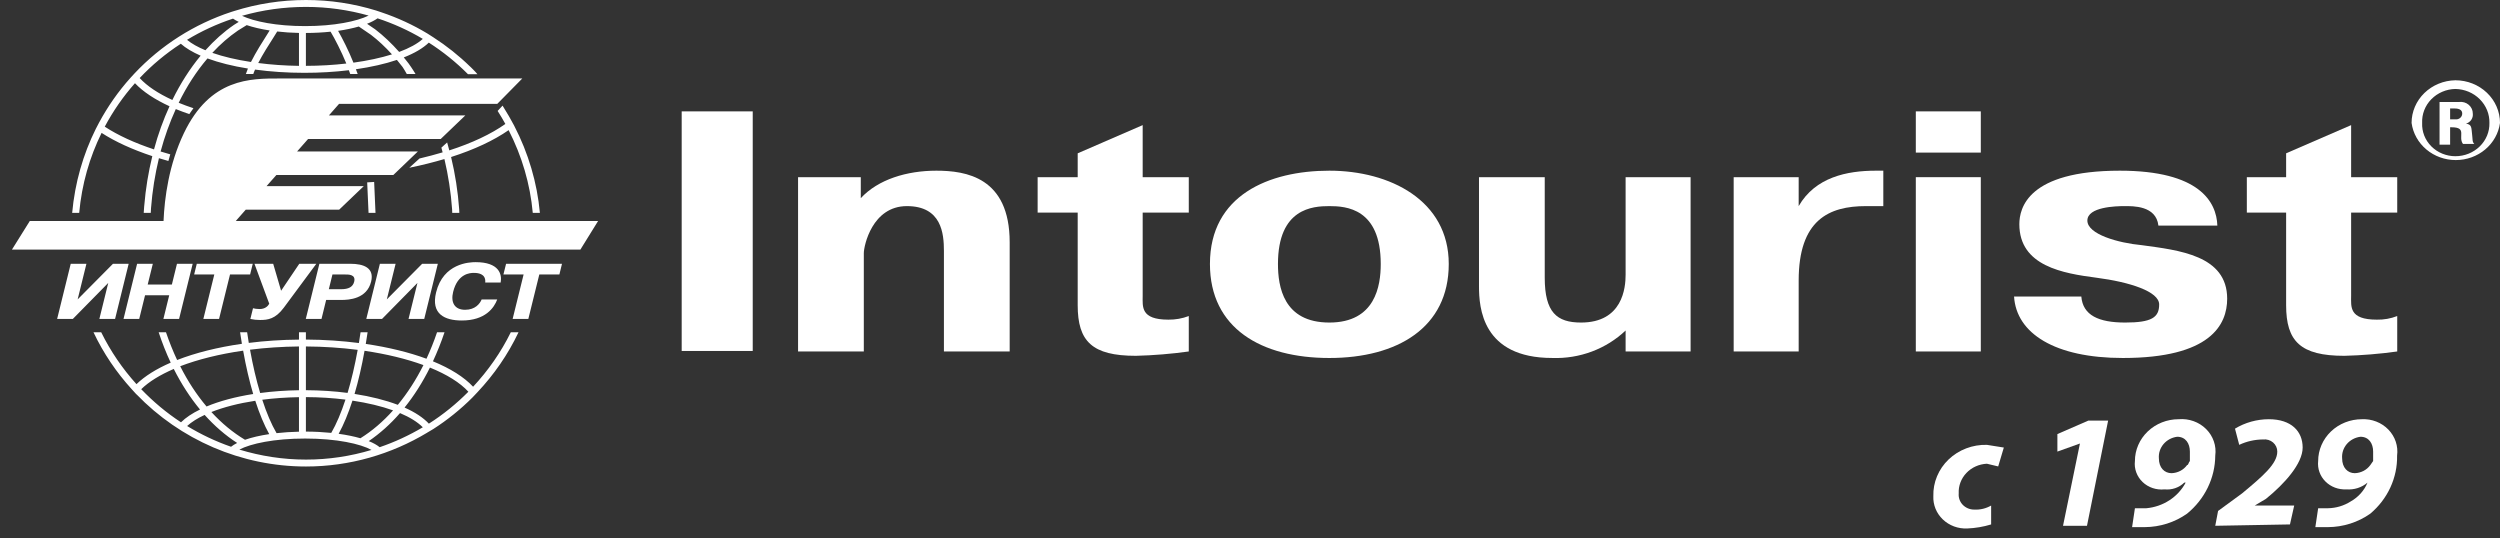
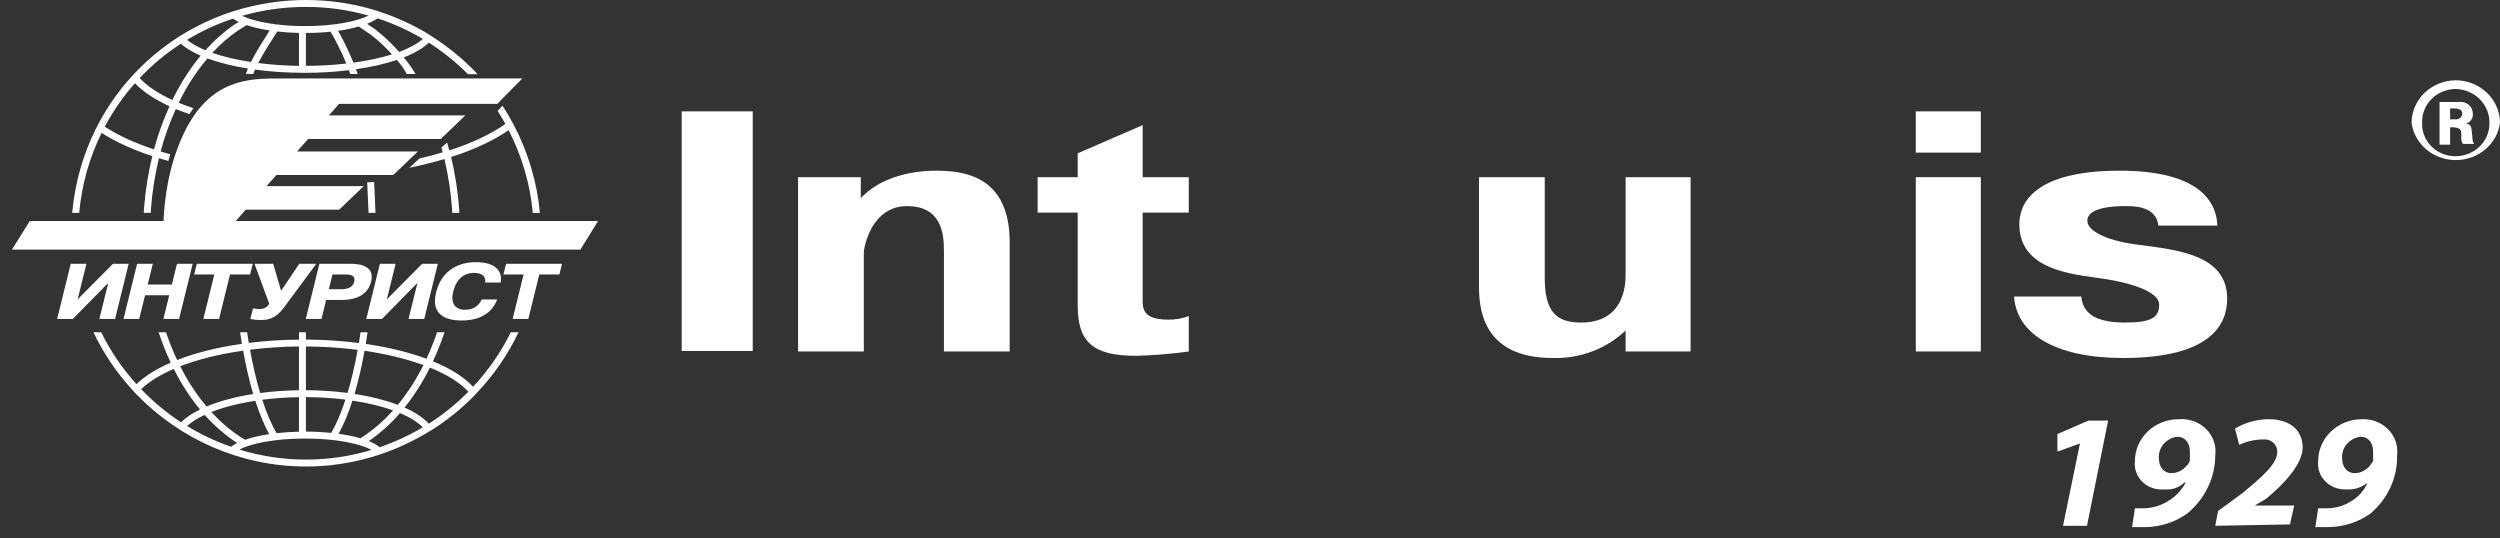
<svg xmlns="http://www.w3.org/2000/svg" width="209" height="45" viewBox="0 0 209 45" fill="none">
  <rect x="0" y="0" width="209" height="45" fill="#333333" stroke="none" />
  <path d="M71.962 16.566C73.415 14.994 75.816 14.269 78.28 14.269C80.744 14.269 84.409 14.813 84.409 20.254V29.383H78.912V20.98C78.912 19.529 78.722 17.231 75.816 17.231C72.91 17.231 72.215 20.556 72.215 21.161V29.383H66.718V14.813H71.962V16.566Z" fill="white" />
  <path d="M86.746 14.813H90.095V12.817L95.528 10.46V14.813H99.382V17.775H95.528V24.728C95.528 25.635 95.339 26.723 97.677 26.723C98.26 26.73 98.84 26.627 99.382 26.421V29.383C97.917 29.587 96.44 29.708 94.96 29.746C91.295 29.746 90.095 28.537 90.095 25.514V17.775H86.746V14.813Z" fill="white" />
-   <path d="M101.151 22.068C101.151 16.324 106.08 14.269 111.134 14.269C116.188 14.269 121.116 16.747 121.116 22.068C121.116 27.388 116.82 29.928 111.134 29.928C105.448 29.928 101.151 27.449 101.151 22.068ZM115.43 22.068C115.43 17.412 112.524 17.231 111.134 17.231C109.744 17.231 106.838 17.412 106.838 22.068C106.838 23.942 107.28 26.965 111.134 26.965C114.988 26.965 115.43 23.882 115.43 22.068Z" fill="white" />
  <path d="M135.901 27.63C135.098 28.394 134.139 28.991 133.085 29.387C132.031 29.782 130.904 29.966 129.772 29.927C123.896 29.927 123.644 25.695 123.644 23.942V14.812H129.14V23.216C129.14 26.118 130.151 26.965 132.173 26.965C135.648 26.965 135.901 24.063 135.901 22.974V14.812H141.334V29.383H135.901V27.63Z" fill="white" />
-   <path d="M157.445 17.231H155.992C152.896 17.231 150.369 18.38 150.369 23.458V29.383H144.935V14.813H150.369V17.231C151.759 14.813 154.412 14.269 156.813 14.269H157.445V17.231Z" fill="white" />
  <path d="M160.162 9.311H165.595V12.757H160.162V9.311ZM165.595 29.383H160.162V14.812H165.595V29.383Z" fill="white" />
  <path d="M173.998 24.788C174.125 26.36 175.451 26.965 177.663 26.965C179.874 26.965 180.506 26.542 180.506 25.454C180.506 24.365 178.042 23.579 175.262 23.217C172.482 22.854 168.817 22.249 168.817 18.743C168.817 17.412 169.512 14.269 177.22 14.269C183.854 14.269 185.307 16.868 185.371 18.863H180.443C180.253 17.171 178.294 17.231 177.599 17.231C176.904 17.231 174.504 17.291 174.504 18.44C174.504 19.589 177.094 20.314 179.053 20.496C182.148 20.919 186.192 21.342 186.192 24.97C186.192 27.146 184.802 29.928 177.473 29.928C171.787 29.928 168.565 27.872 168.375 24.788H173.998Z" fill="white" />
-   <path d="M187.835 14.813H191.12V12.817L196.554 10.46V14.813H200.408V17.775H196.554V24.728C196.554 25.635 196.364 26.723 198.702 26.723C199.286 26.736 199.867 26.633 200.408 26.421V29.383C198.942 29.587 197.465 29.708 195.985 29.746C192.32 29.746 191.12 28.537 191.12 25.514V17.775H187.835V14.813Z" fill="white" />
  <path d="M206.157 10.338C206.34 10.283 206.498 10.168 206.601 10.014C206.705 9.859 206.749 9.674 206.726 9.492C206.727 9.354 206.697 9.218 206.639 9.092C206.58 8.966 206.494 8.853 206.386 8.761C206.279 8.67 206.152 8.601 206.014 8.56C205.876 8.52 205.731 8.507 205.588 8.525H203.946V12.092H204.83V10.641H204.957C206.283 10.641 205.462 11.427 205.904 12.031H206.852C206.662 11.85 206.726 11.669 206.662 11.185C206.599 10.701 206.662 10.399 206.157 10.338ZM205.272 9.976H204.83V9.069H205.209C205.588 9.069 205.841 9.19 205.841 9.492C205.842 9.561 205.827 9.629 205.798 9.692C205.768 9.755 205.725 9.812 205.671 9.857C205.618 9.903 205.554 9.937 205.485 9.958C205.417 9.978 205.344 9.984 205.272 9.976Z" fill="white" />
  <path d="M205.272 6.711C204.295 6.727 203.363 7.11 202.677 7.777C201.992 8.444 201.608 9.343 201.608 10.278C201.726 11.137 202.165 11.925 202.845 12.496C203.525 13.067 204.399 13.382 205.304 13.382C206.209 13.382 207.083 13.067 207.763 12.496C208.443 11.925 208.883 11.137 209 10.278C209 9.332 208.607 8.425 207.908 7.756C207.209 7.087 206.261 6.711 205.272 6.711ZM205.272 13.059C204.896 13.06 204.524 12.987 204.179 12.846C203.833 12.705 203.521 12.498 203.261 12.238C203.001 11.978 202.799 11.67 202.667 11.334C202.535 10.997 202.475 10.638 202.492 10.278C202.476 9.916 202.534 9.554 202.666 9.214C202.797 8.874 202.998 8.562 203.257 8.297C203.516 8.033 203.828 7.82 204.174 7.672C204.52 7.524 204.894 7.444 205.272 7.437C205.654 7.445 206.03 7.524 206.38 7.671C206.729 7.818 207.045 8.03 207.309 8.294C207.573 8.558 207.78 8.869 207.919 9.209C208.057 9.55 208.124 9.913 208.116 10.278C208.124 10.641 208.057 11.001 207.918 11.338C207.778 11.675 207.57 11.982 207.305 12.241C207.041 12.5 206.724 12.706 206.375 12.847C206.026 12.987 205.651 13.059 205.272 13.059Z" fill="white" />
  <path fill-rule="evenodd" clip-rule="evenodd" d="M31.279 15.21L30.697 15.247L30.811 17.797H31.392L31.279 15.21ZM39.551 32.331C38.8 31.52 37.646 30.802 36.194 30.206C36.548 29.441 36.882 28.617 37.163 27.775H36.538C36.277 28.547 35.98 29.286 35.653 29.991C34.192 29.451 32.468 29.031 30.578 28.752C30.633 28.432 30.684 28.108 30.732 27.775H30.143C30.1 28.079 30.054 28.381 30.004 28.677C28.599 28.497 27.113 28.396 25.573 28.387V27.775H24.995V28.391C23.538 28.405 22.132 28.497 20.798 28.667C20.752 28.373 20.704 28.077 20.66 27.775H20.072C20.119 28.101 20.17 28.426 20.223 28.742C18.182 29.034 16.344 29.497 14.808 30.097C14.462 29.36 14.152 28.584 13.875 27.775H13.263C13.557 28.667 13.894 29.513 14.271 30.317C13.08 30.834 12.107 31.441 11.409 32.115C10.244 30.826 9.245 29.372 8.46 27.775H7.815C8.648 29.539 9.737 31.137 11.016 32.542L11.405 32.969H11.414C15.057 36.745 20.148 39 25.582 39C29.221 39 32.707 37.979 35.712 36.173L35.713 36.169L36.194 35.885L36.21 35.876C37.402 35.112 38.511 34.219 39.517 33.211V33.21L39.922 32.782C41.298 31.319 42.466 29.641 43.349 27.775H42.704C41.876 29.463 40.804 30.986 39.551 32.331ZM30.476 29.326C32.309 29.596 33.984 30.003 35.4 30.521C34.78 31.756 34.059 32.87 33.257 33.844C32.228 33.453 31.001 33.143 29.64 32.932C29.96 31.85 30.241 30.638 30.476 29.326ZM32.86 34.307C32.026 35.243 31.112 36.026 30.131 36.638C29.6 36.486 28.988 36.359 28.311 36.266C28.729 35.502 29.118 34.569 29.466 33.492C30.735 33.683 31.89 33.959 32.86 34.307ZM25.573 28.964C27.07 28.972 28.522 29.072 29.902 29.247C29.663 30.562 29.382 31.771 29.058 32.847C27.964 32.705 26.793 32.627 25.573 32.62V28.964ZM25.573 33.198C26.725 33.203 27.839 33.275 28.882 33.407C28.522 34.502 28.125 35.445 27.693 36.189C27.026 36.122 26.315 36.083 25.573 36.081V33.198ZM24.994 28.964V32.623C23.862 32.641 22.771 32.719 21.75 32.856C21.424 31.773 21.14 30.558 20.902 29.235C22.204 29.072 23.58 28.979 24.994 28.964ZM21.925 33.418C22.896 33.294 23.929 33.221 24.994 33.203V36.089C24.337 36.103 23.71 36.146 23.121 36.212C22.685 35.466 22.284 34.521 21.925 33.418ZM22.507 36.293C21.733 36.408 21.046 36.569 20.482 36.765C19.47 36.163 18.53 35.38 17.671 34.445C18.695 34.04 19.946 33.717 21.341 33.504C21.692 34.589 22.082 35.527 22.507 36.293ZM20.326 29.315C20.562 30.633 20.844 31.849 21.166 32.939C19.675 33.174 18.35 33.53 17.268 33.983C16.442 33.005 15.701 31.876 15.065 30.617C16.552 30.047 18.346 29.6 20.326 29.315ZM11.806 32.537C12.452 31.905 13.384 31.338 14.527 30.843C15.162 32.102 15.898 33.24 16.721 34.235C16.069 34.554 15.528 34.911 15.131 35.304C13.922 34.513 12.809 33.581 11.806 32.537ZM19.315 37.349C18.03 36.902 16.799 36.319 15.643 35.614C16.015 35.278 16.509 34.966 17.108 34.687C17.94 35.614 18.851 36.404 19.826 37.031C19.628 37.132 19.456 37.236 19.315 37.349ZM25.582 38.422C23.663 38.422 21.792 38.129 20.01 37.586C20.955 37.087 22.919 36.662 25.509 36.662C28.156 36.662 30.14 37.107 31.058 37.614C29.306 38.143 27.464 38.422 25.582 38.422ZM31.741 37.386C31.515 37.202 31.209 37.029 30.827 36.877C31.762 36.24 32.641 35.455 33.441 34.534C34.26 34.88 34.908 35.281 35.346 35.721C34.207 36.395 33.001 36.956 31.741 37.386ZM35.854 35.418C35.385 34.916 34.696 34.462 33.821 34.072C34.615 33.087 35.326 31.967 35.942 30.73C37.351 31.302 38.462 31.986 39.156 32.749C38.155 33.758 37.048 34.657 35.854 35.418ZM8.493 11.109C9.63 11.846 11.066 12.5 12.733 13.054C12.405 14.389 12.175 15.782 12.058 17.213H12.056L12.015 17.795H12.603L12.627 17.388C12.736 15.954 12.964 14.561 13.287 13.225C13.545 13.306 13.809 13.384 14.077 13.458C14.126 13.268 14.179 13.082 14.235 12.903C13.96 12.826 13.693 12.746 13.426 12.665C13.762 11.416 14.192 10.228 14.697 9.119C15.056 9.265 15.432 9.404 15.824 9.539C15.941 9.362 16.06 9.199 16.172 9.046C15.74 8.904 15.327 8.753 14.938 8.592C15.616 7.206 16.427 5.958 17.344 4.885C18.302 5.238 19.45 5.527 20.727 5.73C20.683 5.841 20.639 5.949 20.605 6.05H20.607L20.554 6.189H21.021H21.166H21.175C21.197 6.124 21.217 6.069 21.239 6.012L21.321 5.817C22.599 5.991 23.989 6.088 25.44 6.088C26.746 6.088 28.001 6.012 29.163 5.87L29.22 6.021C29.235 6.059 29.248 6.097 29.259 6.135L29.261 6.133L29.279 6.189H29.904L29.752 5.79C31.035 5.604 32.198 5.341 33.181 5.008C33.34 5.201 33.499 5.398 33.655 5.6C33.751 5.746 33.869 5.937 34.009 6.189H34.739C34.739 6.189 34.476 5.742 34.158 5.305L34.159 5.304C34.15 5.292 34.14 5.282 34.131 5.271C34.041 5.149 33.949 5.03 33.857 4.924H33.855C33.822 4.882 33.788 4.843 33.756 4.801C34.659 4.446 35.368 4.027 35.849 3.563C37.02 4.314 38.119 5.191 39.121 6.201V6.205H39.125L39.126 6.207L39.127 6.205H39.914C39.776 6.022 39.318 5.577 39.318 5.577L39.316 5.58C38.362 4.649 37.324 3.827 36.228 3.12L35.738 2.807C34.527 2.075 33.24 1.486 31.903 1.035L31.446 0.881C29.572 0.303 27.603 0 25.581 0C23.497 0 21.487 0.322 19.601 0.914L19.349 0.992C16.221 2.019 13.447 3.8 11.248 6.136L10.909 6.506C9.891 7.639 9.01 8.897 8.279 10.256L8.009 10.774C6.952 12.893 6.258 15.293 6.034 17.795H6.621C6.838 15.397 7.49 13.144 8.493 11.109ZM20.981 5.182C19.767 4.997 18.666 4.739 17.749 4.418C18.413 3.701 19.13 3.076 19.888 2.556L20.625 2.1C21.171 2.284 21.82 2.436 22.544 2.547L22.369 2.826C21.953 3.478 21.386 4.372 20.981 5.182ZM24.994 5.506C23.804 5.489 22.656 5.408 21.588 5.268C21.969 4.533 22.48 3.73 22.862 3.136L23.175 2.632C23.748 2.699 24.356 2.741 24.994 2.754V5.506ZM25.573 5.505V2.757C26.295 2.756 26.988 2.717 27.637 2.649C27.989 3.232 28.543 4.309 28.952 5.311C27.888 5.435 26.751 5.503 25.573 5.505ZM29.547 5.239C29.154 4.246 28.625 3.211 28.265 2.579C28.911 2.485 29.499 2.36 30.013 2.213L30.006 2.223L31.009 2.908C31.625 3.378 32.212 3.932 32.769 4.545C31.841 4.837 30.744 5.073 29.547 5.239ZM31.565 1.534C32.882 1.967 34.15 2.538 35.346 3.251C34.895 3.66 34.221 4.026 33.37 4.341C32.737 3.627 32.068 2.991 31.363 2.451C31.363 2.451 30.987 2.196 30.684 1.988C31.034 1.851 31.329 1.698 31.565 1.534ZM25.582 0.578C27.382 0.578 29.138 0.828 30.82 1.303C29.824 1.786 27.948 2.182 25.509 2.182C23.103 2.182 21.242 1.797 20.232 1.322C21.927 0.836 23.725 0.578 25.582 0.578ZM19.479 1.557C19.619 1.653 19.78 1.745 19.959 1.83L19.561 2.08C18.706 2.664 17.909 3.381 17.173 4.201C16.541 3.94 16.02 3.649 15.635 3.33C16.834 2.603 18.121 2.007 19.479 1.557ZM15.117 3.657C15.527 4.023 16.093 4.357 16.773 4.655C15.878 5.738 15.081 6.983 14.409 8.358C13.23 7.818 12.296 7.198 11.677 6.525C12.703 5.437 13.858 4.474 15.117 3.657ZM11.283 6.956C11.955 7.666 12.942 8.318 14.171 8.883C13.653 10.013 13.216 11.221 12.875 12.489C11.248 11.95 9.853 11.308 8.758 10.589C9.459 9.275 10.307 8.057 11.283 6.956ZM44.539 17.793H45.134C44.909 15.28 44.162 12.775 42.999 10.537L42.93 10.406C42.682 9.943 42.423 9.486 42.141 9.041L42.015 8.83L41.602 9.274L41.619 9.301C41.841 9.647 42.049 10.003 42.248 10.363C41.055 11.207 39.464 11.96 37.561 12.572C37.501 12.35 37.442 12.129 37.381 11.908L36.9 12.343C36.935 12.476 36.97 12.606 37.004 12.737C36.385 12.922 35.739 13.092 35.069 13.251L34.725 13.562L34.218 14.026C34.254 14.02 34.288 14.011 34.325 14.002C35.317 13.799 36.26 13.559 37.153 13.296C37.475 14.654 37.693 16.062 37.796 17.5C37.797 17.514 37.807 17.756 37.807 17.793H38.399C38.399 17.701 38.395 17.64 38.388 17.5C38.282 16.005 38.05 14.539 37.711 13.127C39.648 12.508 41.283 11.742 42.521 10.88C43.626 13.032 44.323 15.382 44.539 17.793ZM16.231 22.948H17.916L17 26.664H18.313L19.229 22.948H20.909L21.13 22.052H16.451L16.231 22.948ZM42.085 22.948H43.773L42.856 26.664H44.168L45.086 22.948H46.764L46.983 22.052H42.308L42.085 22.948ZM41.855 23.618C41.983 22.938 41.735 21.916 39.761 21.916C39.228 21.916 37.056 22.011 36.458 24.443C36.01 26.255 37.18 26.794 38.606 26.794C40.579 26.794 41.311 25.727 41.569 25.033H40.266C40.125 25.377 39.74 25.898 38.882 25.898C37.99 25.898 37.667 25.27 37.883 24.401C38.262 22.861 39.309 22.814 39.603 22.814C39.905 22.814 40.637 22.848 40.566 23.618H41.855ZM11.462 22.052L10.326 26.664H11.638L12.127 24.682H14.147L13.659 26.664H14.971L16.108 22.052H14.795L14.369 23.785H12.348L12.776 22.052H11.462ZM8.306 26.664H9.62L10.757 22.052H9.445L6.491 25.03L7.225 22.052H5.913L4.776 26.664H6.088L9.049 23.654L8.306 26.664ZM21.701 25.836C21.469 25.836 21.288 25.803 21.151 25.769L20.93 26.664C21.212 26.725 21.45 26.751 21.744 26.751C22.391 26.751 23.022 26.671 23.727 25.722L26.444 22.052H25.02L23.5 24.306L22.839 22.052H21.273L22.509 25.392C22.405 25.591 22.161 25.836 21.701 25.836ZM31.758 22.052L30.622 26.664H31.936L34.897 23.654L34.153 26.664H35.466L36.603 22.052H35.293L32.338 25.03L33.073 22.052H31.758ZM29.295 22.052H26.7L25.564 26.664H26.877L27.266 25.076H28.517C29.194 25.076 30.671 24.985 31.026 23.541C31.306 22.402 30.422 22.052 29.295 22.052ZM29.61 23.549C29.499 23.994 29.135 24.178 28.515 24.178H27.49L27.792 22.947H28.821C29.113 22.947 29.764 22.922 29.61 23.549ZM19.709 18.477L20.543 17.53H28.352L30.41 15.561H22.282L23.103 14.631H32.881L34.937 12.66H24.839L25.758 11.618H36.846L38.903 9.647H27.497L28.346 8.682H41.574L43.663 6.561H23.377C20.946 6.561 17.58 6.523 15.373 11.134C14.114 13.766 13.752 16.563 13.672 18.477H2.49L1 20.864H48.522L50 18.477H19.709Z" fill="white" />
-   <path d="M166.459 43.843C165.81 44.04 165.137 44.154 164.456 44.181C164.08 44.197 163.705 44.138 163.354 44.008C163.004 43.877 162.685 43.678 162.419 43.424C162.153 43.169 161.945 42.864 161.809 42.529C161.673 42.193 161.611 41.834 161.628 41.474C161.612 40.908 161.716 40.343 161.936 39.816C162.155 39.29 162.484 38.811 162.903 38.41C163.322 38.009 163.823 37.694 164.373 37.484C164.924 37.274 165.513 37.174 166.106 37.19L167.52 37.415L167.049 38.994L166.106 38.768C165.781 38.783 165.462 38.858 165.167 38.991C164.873 39.123 164.609 39.31 164.39 39.541C164.171 39.771 164.002 40.041 163.892 40.334C163.782 40.627 163.733 40.938 163.749 41.249C163.733 41.421 163.754 41.595 163.812 41.758C163.869 41.922 163.962 42.073 164.084 42.2C164.206 42.327 164.355 42.429 164.52 42.498C164.686 42.568 164.865 42.603 165.045 42.602C165.541 42.628 166.034 42.51 166.459 42.264V43.843Z" fill="white" />
  <path d="M173.883 37.077L171.998 37.753V36.288L174.59 35.16H176.24L174.472 43.956H172.469L173.883 37.077Z" fill="white" />
  <path d="M178.479 42.49H179.421C180.116 42.429 180.783 42.2 181.36 41.825C181.937 41.451 182.405 40.942 182.721 40.347H182.603C182.391 40.555 182.132 40.713 181.846 40.811C181.56 40.908 181.255 40.943 180.953 40.911C180.619 40.947 180.281 40.91 179.964 40.804C179.646 40.698 179.358 40.524 179.121 40.297C178.883 40.069 178.702 39.794 178.591 39.49C178.479 39.186 178.441 38.863 178.479 38.543C178.479 37.616 178.864 36.727 179.549 36.071C180.234 35.416 181.163 35.047 182.132 35.047C182.554 35.01 182.98 35.064 183.377 35.206C183.775 35.347 184.134 35.573 184.428 35.865C184.722 36.157 184.944 36.509 185.077 36.895C185.21 37.28 185.25 37.689 185.196 38.092C185.189 39.015 184.976 39.925 184.569 40.762C184.162 41.599 183.572 42.342 182.839 42.941C181.815 43.666 180.577 44.06 179.304 44.068H178.243L178.479 42.49ZM180.482 38.317C180.482 39.107 180.953 39.558 181.543 39.558C181.799 39.549 182.049 39.483 182.274 39.366C182.499 39.249 182.692 39.083 182.839 38.881C182.957 38.881 182.957 38.656 183.074 38.543V37.754C183.074 37.077 182.721 36.513 182.014 36.513C181.566 36.57 181.158 36.788 180.873 37.123C180.588 37.459 180.448 37.886 180.482 38.317Z" fill="white" />
  <path d="M185.196 43.955L185.431 42.715L187.435 41.249C189.202 39.783 190.381 38.768 190.381 37.753C190.382 37.61 190.351 37.468 190.29 37.337C190.23 37.206 190.141 37.088 190.03 36.992C189.918 36.896 189.787 36.824 189.644 36.78C189.502 36.736 189.351 36.722 189.202 36.738C188.507 36.742 187.822 36.896 187.199 37.189L186.845 35.836C187.691 35.322 188.672 35.049 189.674 35.047C191.559 35.047 192.502 36.062 192.502 37.415C192.502 38.768 190.97 40.459 189.438 41.7L188.495 42.264H191.795L191.441 43.842L185.196 43.955Z" fill="white" />
  <path d="M193.798 42.489H194.623C195.295 42.477 195.949 42.281 196.509 41.926C197.153 41.567 197.651 41.011 197.923 40.347C197.684 40.551 197.403 40.706 197.1 40.803C196.796 40.9 196.474 40.937 196.155 40.911C195.83 40.929 195.505 40.879 195.203 40.765C194.9 40.651 194.627 40.475 194.403 40.249C194.179 40.024 194.008 39.755 193.904 39.46C193.8 39.165 193.764 38.852 193.798 38.543C193.798 38.084 193.893 37.629 194.076 37.205C194.26 36.781 194.529 36.395 194.868 36.071C195.207 35.746 195.61 35.489 196.053 35.313C196.497 35.137 196.972 35.047 197.451 35.047C197.864 35.027 198.277 35.094 198.659 35.244C199.042 35.393 199.386 35.621 199.667 35.911C199.948 36.202 200.159 36.547 200.285 36.924C200.411 37.301 200.449 37.699 200.397 38.092C200.414 39.007 200.222 39.914 199.835 40.752C199.449 41.589 198.876 42.336 198.158 42.941C197.135 43.665 195.897 44.06 194.623 44.068H193.563L193.798 42.489ZM195.802 38.317C195.802 39.106 196.273 39.558 196.862 39.558C197.118 39.549 197.369 39.483 197.594 39.366C197.819 39.248 198.012 39.082 198.158 38.881L198.394 38.543V37.753C198.394 37.077 198.041 36.513 197.333 36.513C196.886 36.569 196.477 36.788 196.192 37.123C195.907 37.459 195.768 37.886 195.802 38.317Z" fill="white" />
  <path d="M62.928 9.311H56.989V29.341H62.928V9.311Z" fill="white" />
</svg>